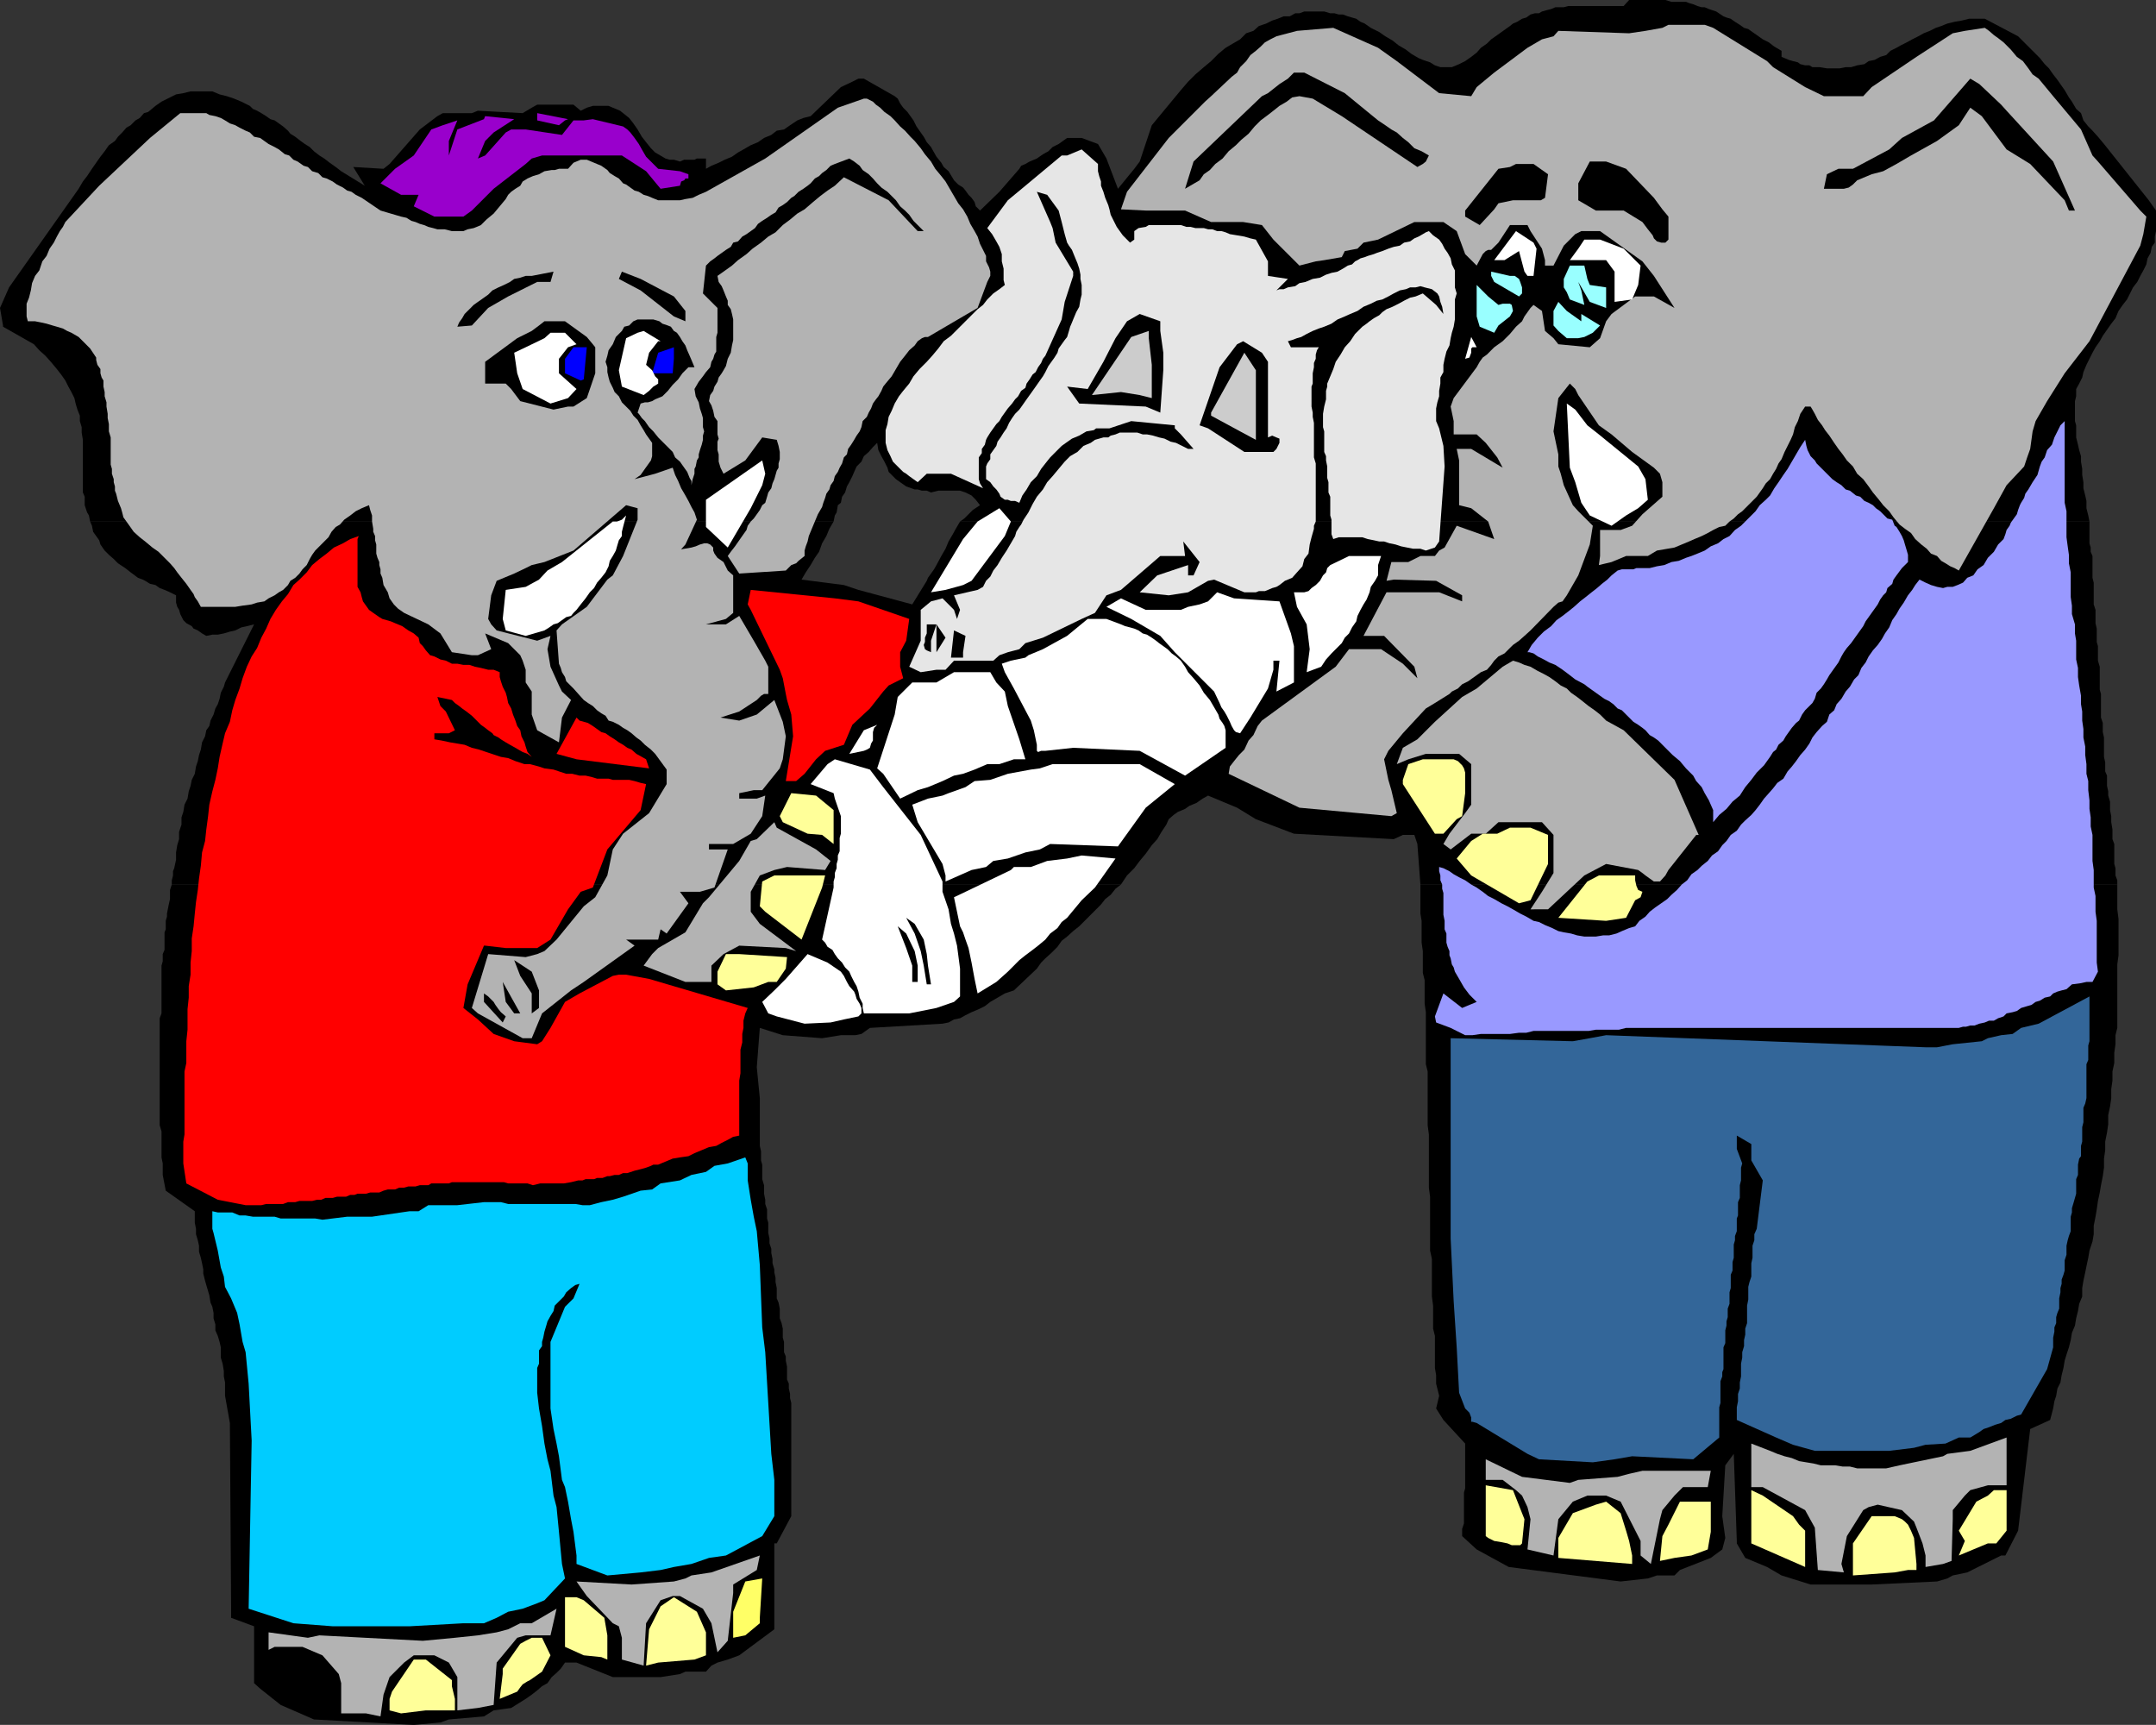
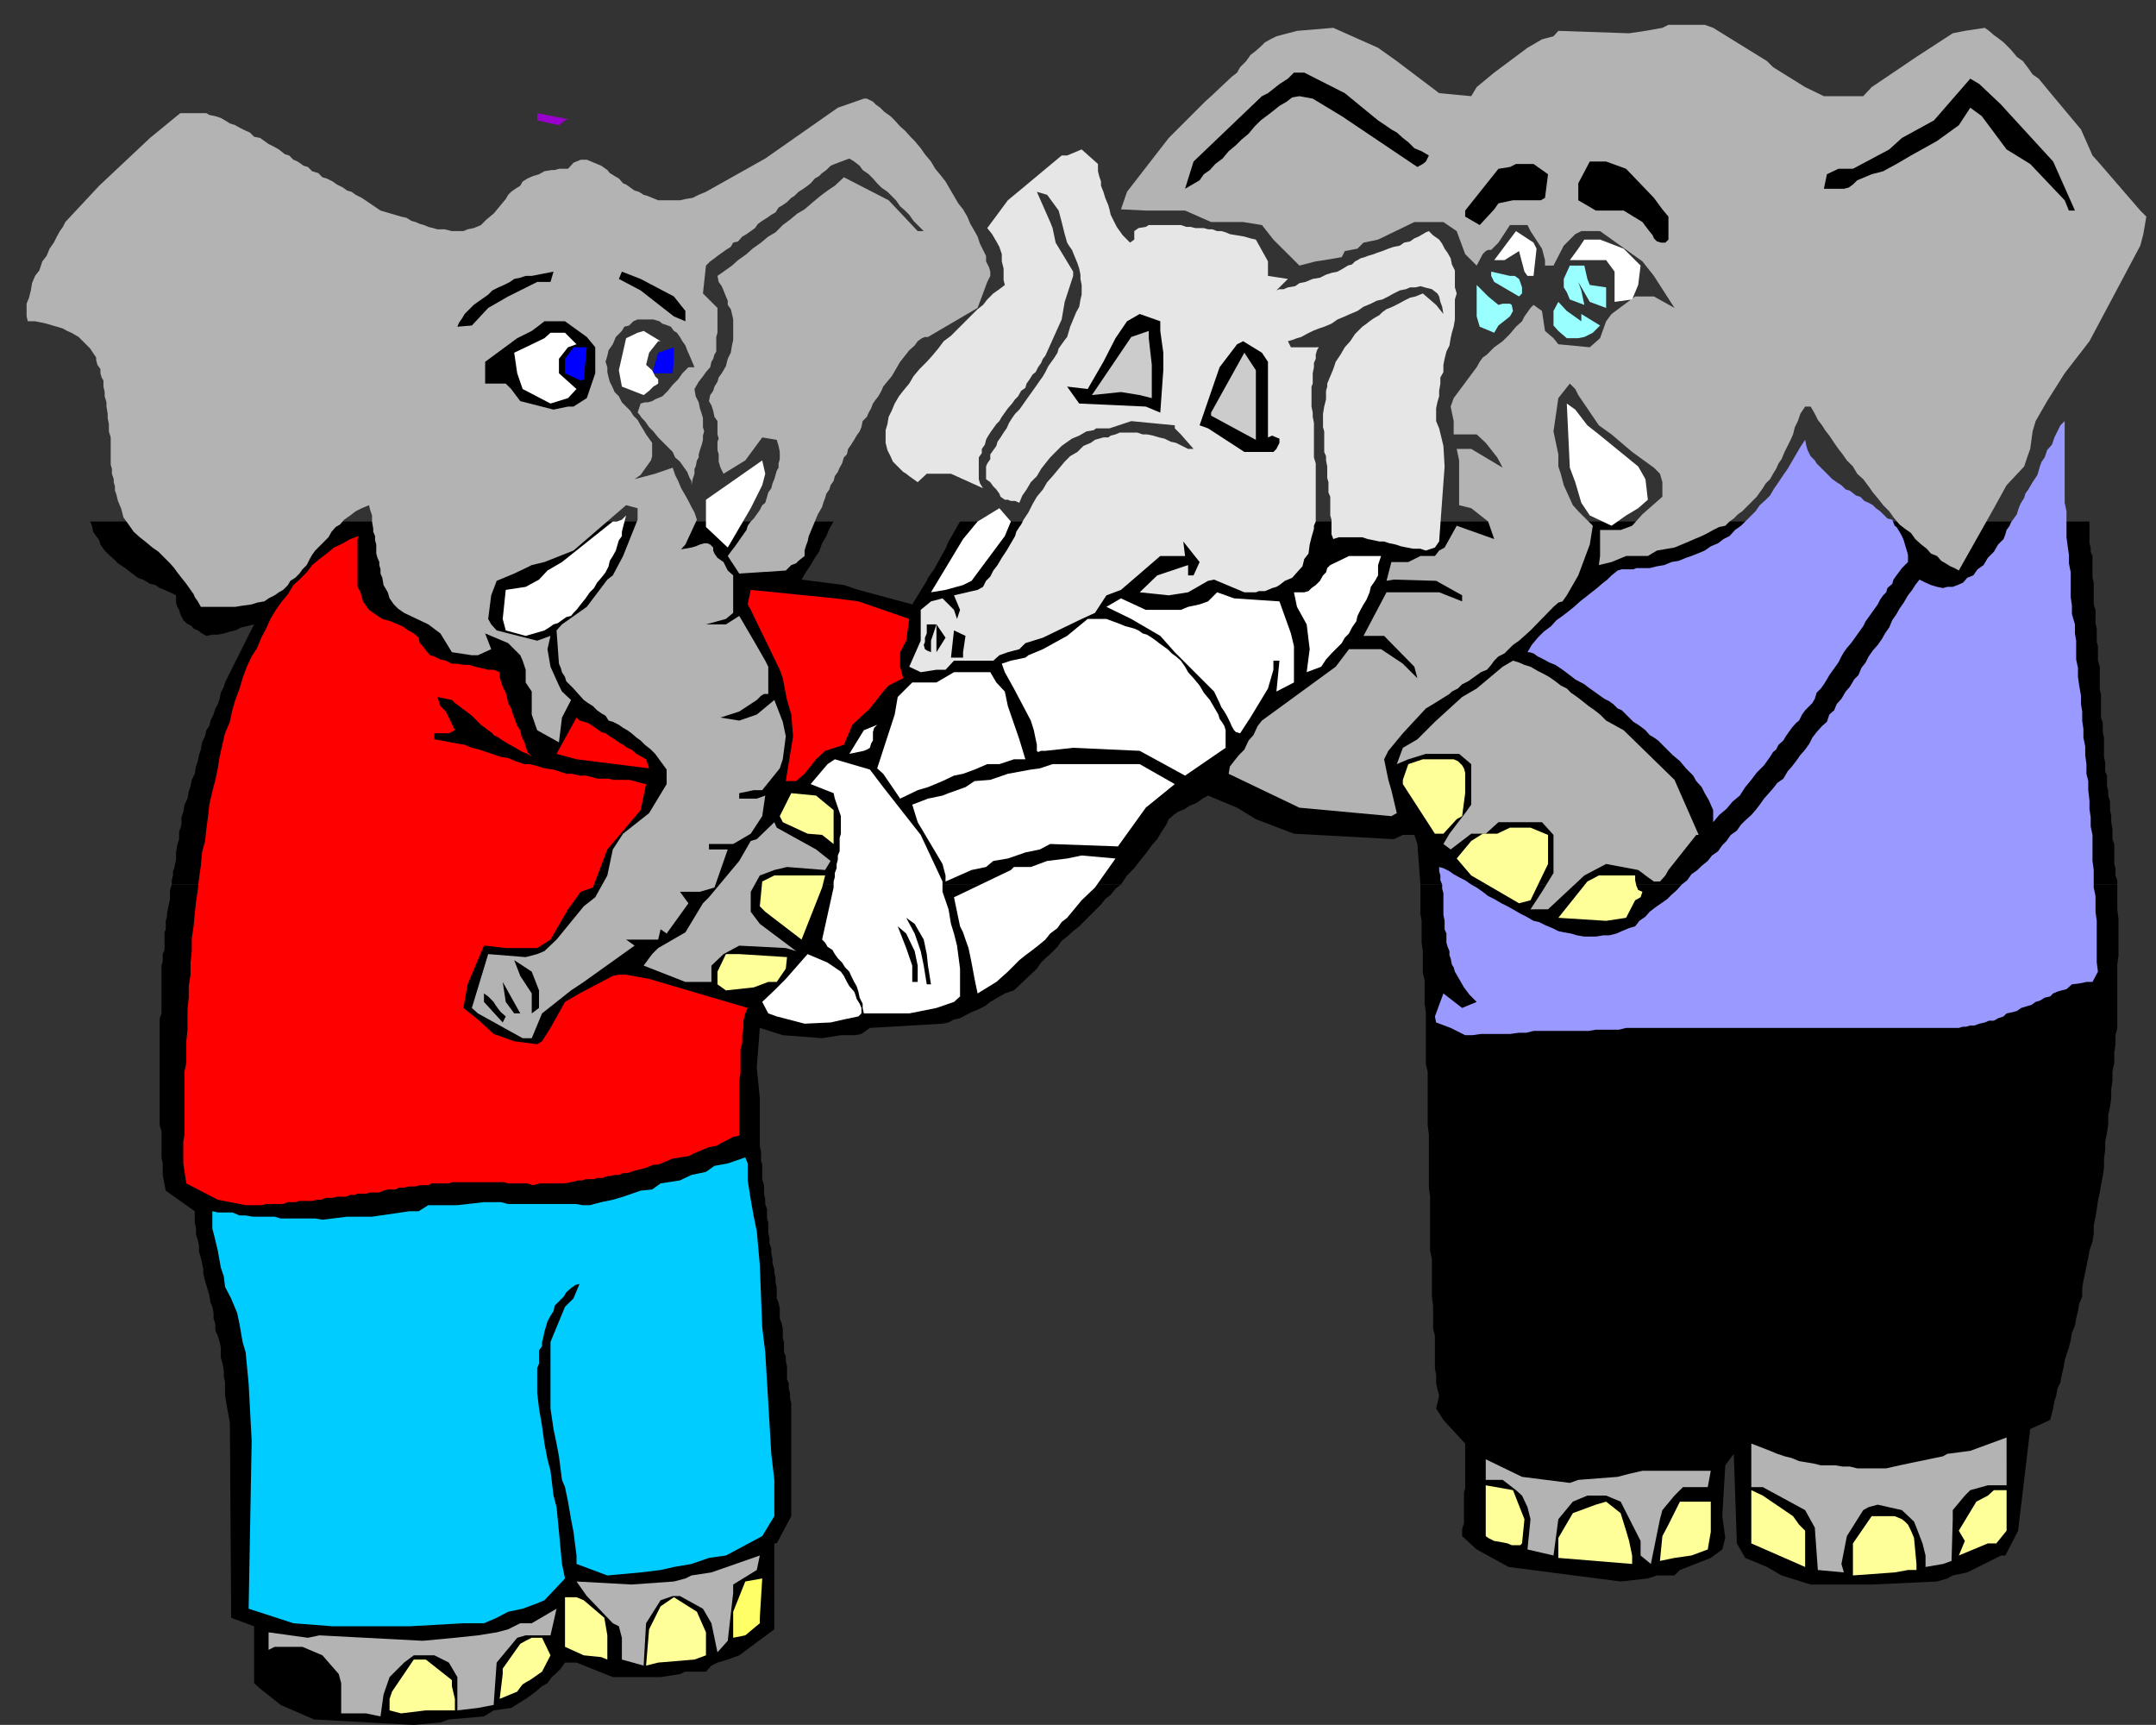
<svg xmlns="http://www.w3.org/2000/svg" width="356.398" height="285.102">
  <rect width="100%" height="100%" fill="#333333" stroke="none" />
-   <path d="m14.898 86.2-.199-1-.3-.5L14 83.5v-1.398l-.3-.704V72.7l-.2-1.199v-.898l-.3-1V68.7l-.4-1-.3-1-.2-.898-.5-1-.5-.903-.5-1-.698-1L9.398 61l-1-1.2-.898-1-1-.902-.898-1L.5 54v-.2L0 50.899 1.5 47.5 13 31.2l.7-1.2.698-.898.801-1.204.7-1 .703-1L17.3 25l.7-1 1-.7.5-.698.7-.704.698-.796.704-.403.796-.8.704-.399.699-.8.699-.2 1.2-1 1-.7 1.402-.698 1-.5 1.199-.204 1.199-.296h3.602l1.199.5 1.199.296 1.2.403 1.198.5 1.403.699.5.5.699.3.7.4.8.5.7.5.698.198.704.5.699.5.8.704.399.5.8.5.9.699.698.5.801.5.7.699.902.7.8.5.899.698 1 .704.898.699 3.903 2.398-1.903-3.097 5 .296 1-.796 5-5.704 2.903-2.199.898-.5H78l1-.398 7.398.398 1.5-.898.903-.5h6l1.199 1 1-.5 1-.301h2.602l.699.3.5.2.699.3.5.4 1 .8.7.898.698 1 .704 1.204.699.898.8 1 .7.7 1.199.698.5.301.7.2h.698l1 .3.704-.3h1.699l.398-.2h1.5v1.7l.903-.5 1.199-.5 1-.5 1.199-.5 1-.7.898-.5 1.204-.699 1.199-.5 1-.7 1.199-.5.898-.698 1.204-.204 1-.699 1.199-.8 1-.399 1.199-.3 5-4.802 1.898-.898 1-.5h.903l5.097 2.898.5.403.403.8.5.7.699.699 1 1.398.5 1 .7 1 .5.704.5.898.698.8.5.9.403.698.8 1 .399.704.8.699.9 1.5.698.699.801.5.403.5.5.7.5.5.5.698.199.704.699.699 3.2-3.102 3.3-3.8.3-.5.7-.297.7-.403 1.198-.5 1-.699.903-.5.699-.7 1-.5 1.398-1h2.403l2.699 1 1.398 2.4 1.903 5 2.699-3.302.898-1.199 2-6 4.801-5.8 1.2-1.399 1.203-1.2L199 11.103l1.2-1 1.198-1.204 1.204-1L205 6.5l1-1 1.2-.398.902-.801 1.199-.403 1-.5.898-.296 1-.403h1l.903-.5h.699l.8-.3h3.297l1 .3h.704l.699.2H222l.8.3.7.2.7.203.698.5.704.296 1 .704L228 5.3l1 .7 1.2.7 1 .8 1.198.7.903.698 1.199.704.7.296 1.198.403.801.5.903.3H240l1.2-.5 1-.5 1-.703.902-.699.699-.8 1-.7.699-.699 1-.7 1.398-1 .704-.5.5-.402.699-.296.8-.5.7-.204.699-.5.7-.199h.698l.5-.3.704-.2.796-.199.704-.3h1.398l.7-.2h9.198l.903-1h6l1 .3h2.398l.5.2.7.2.703.3.699.2h.5l.699.3 1.2.398 1.198.801.5.2.704.203.699.5.8.5.7.5.699.199.7.5 1 .699.698.5 1 .5.903.7 1.199.698v1l.5.204.7.296.698.204.801.199.403.3.796.2h.704l.5.3h1.199l1.199.2h2.102l1-.2H306l1-.3 1.2-.2.698-.5 1-.203.903-.5 1-.296.699-.704 1-.5.7-.398 1-.5.902-.5 1-.5.898-.5 1-.398 1-.5.898-.301 1-.403 1.204-.296 1.199-.204 1.199-.296h2.602l5.5 2.898 2.898 2.898.7.704.8 1 .7.699.698 1 .704.898.699 1 .5.7.699 1.203.5.699.7 1.199.8.7.398 1.198.801 1 .7.704.902 1 1 1.199 7.398 9.3 1.2 1.7v3.398l-.2.903v1l-.5.699-.199 1-.5.898-.2 1-.5 1-.5.903-.5 1-.698.898-1 2-.704.898-.699 1-.5 1.204-.699.898-1.398 2-.5.898-.704 1-.5.903-1 2-.5 1.199-.199.898-.5 1-.5.903V65.5l-.199.8v3.302l.2.699v2l.3 1.199.2.898.3 1v.903l.2 1.199v1l.198 1.2v1l.301 1.198.2.903V84l.3 1.2.2 1h-186.7l.7-.5.703-.7.699-.7 1.199-.8-.7-.898-.698-.704-1-.5-.903-.296h-3.597l-1.204.296-.699-.296h-.8l-.7-.204h-.5l-1.398-.5-1-.699-.7-.5-.5-.5-.703-.699-.199-.7-.5-1-.5-.902-.5-1L145 73.2l-.7.7-.698.8-.801.7-.403.902-.796.8-.403.899-.3.7-.5 1-.399.698-.3 1-.5.704-.2 1-.5.398-.2 1.2-.3.5-.2 1H14.899" />
  <path d="M28.398 146.2v-.7l.204-.8v-.7l.199-.5.3-1.398v-1.204l.2-1.199.3-1V137.5l.399-1.2v-1.198l.3-.903.2-1.199.5-1 .2-1.2.3-.902.2-1 .5-1 .198-1.199.301-.898.2-1 .3-.903.2-1.199.5-1 .203-1 .5-.699.199-.898.5-1 .3-1 .399-.704.3-.898.2-1 .5-1 .2-.7 4.8-9.6-1.2.3-.902.2-1 .5-.898.198-1 .301-1 .2h-.898l-1 .203-.704-.403-.699-.5-.699-.3-.3-.399-.9-.5-.5-.5-.5-1-.198-.7-.301-.5-.2-.698v-1.204l-1-.5-.902-.398-.8-.3-.7-.5-.898-.2L24 96l-.398-.2-.801-.3-1.2-.898-.902-.704-1.199-.796-.7-.704-.8-.699-.7-.699-.698-1-.204-.7-.5-.698-.5-.704-.199-1-.3-.699H137.8l-.7 1.2-.5 1.203-.703 1.199-.5 1.398-.699 1-.699 1.2-.8 1.203-.7 1.199 7 .898 2.398.801 8.903 2.398L153.199 96l.2-.5 1-1.398.402-.704.8-1.5.7-1.199.5-1.199.699-1.2.5-.902.7-1.199h186.698v3.602l.204.699v.7l.296.698V95.5l.204.8v3.598l.296.903V103l.204.898v2.204l.199.699v2.398l.3 1V114l.2.7v3.902l.3.898v1.5l.2.898v3.204L348 126v1.5l.3.7v1.698l.2.903v.699l.3 1v1.398l.2 1v1l.2 1.204v1.597l.3.801v3.3l.2.7v1.2l.3.8v.7H234.8l-.5-6.7-.5-1.5h-1.902l-1.5.7-16.5-.9-6.296-2.402-3.102-1.898-4.8-2-.9.5-1 .7-1.198.5-.704.5-1.199.5-.699.5-.8.698-.4.903-.8 1.199-.7 1.2-.902 1-1 1.402-1 1.199-.898 1.199-1.2 1.2-1 1.5H28.399" />
  <path d="m28.398 146.2-.296.902v1.5l-.204.898-.296 1.5v.5l-.204.7v1.402l-.199.5V157l-.3.7v1.198l-.2.704v7.898l-.3.8V186l.3 1v4.3l.2 1v1.9l.5 2.6 4.8 3.4v1.902l.2 1V204l.3 1 .2.898v1l.3 1 .2.903.203 1v.699l.296 1.2.204.698.296 1 .204.704.199 1.199.3.699.2 1v.898l.3 1v1l.399.903.3 1 .2.898v1.7l.3 1 .2 1.203v.898l.2 1v2.2l.8 4.5.2 30.3v1.898l3.8 1.403v9.398l1 .903 3.398 2.699 5.5 2.398 16.5.903 4.403-.403 1.398-.5 5.801-.5 1.602-1 2.898-.398 2.398-1.5 1-.7.903-.703.8-.699.899-.5.7-1 .8-.699.7-.7.698-1h1.903l6 2.4h7.898l3.2-.5.902-.4h3.398l.903-1 1-.5 1.699-.5 1.898-.698L128 269.3v-14.2h.398l2.403-4.5v-18.703l-.2-.796v-.704l-.203-.898v-.8l-.296-.7v-2.102l-.204-1v-.699l-.296-.699v-1.7l-.204-.698v-1.5l-.199-.903-.3-.8V216.3l-.2-1-.3-.7v-1.703l-.2-1v-.699L128 210.3v-.5l-.3-1v-.7l-.2-1v-.703l-.3-.898v-.8l-.2-.9v-1.698l-.2-.704v-1.5l-.3-.898v-.7l-.2-1v-1.402l-.3-1V192.5l-.2-.7v-1.5l-.198-.902V181.5l-.5-5.102.5-6.5 3.796 1.204 6.5.5 3.102-.5h2.398l1-.204 1.403-1 12-.699 1-.199.898-.5 1-.2.903-.5 1-.5 1.199-.5 1-.5.898-.698 2.403-1.403 1.5-.5 3.796-3.597.704-1 .699-.704 1-.898 1-1 .699-1 .898-.7 1-.902 1-.796L182 149.5l.7-.898.902-.704.796-1 .903-.699H28.398m206.402.001v4.8l.2 1.2v3.6l.2 1.4v3.6l.3 1.2v3.898l.2 1.403v8.597l.3 1.204V186l.2 1.5v8.8l.198 1.5v8.9l.301 1.402v6.199l.2 1.5v3.8l.3 1.2v5.3l.2 1.2v1.398l.5 2-.5 2.102 1.203 1.898 3.597 3.903V246l-.199.7v5.1l-.3.9v1.198l2.402 2.204 5.296 2.898 18.5 2.398 4.5-.5 1.5-.5h2.903l.898-.898 5.102-2 1.898-1.398.5-1.903-.5-3.597.5-8.403 1.403-1.898.5 14.398v.403l1.398 2.398 3.602 1.5 2.398 1.398 4.8 1.5h10.098l10.801-.5 1.7-.5.902-.5 2.398-.5L330 257.5l.8-.398h.7l2.102-4.102 2-16.8 3.296-1.5.5-1.9.204-1.198.296-.903.204-1.199.5-1 .199-1.2.3-1.198.2-1.204.3-1L342 222.7l.3-1.199.2-1.2.5-1.198.2-1.204.3-1.199.2-1.199.5-1.2v-1.402l.198-1.199.301-1.398.2-1 .3-1.403.2-1.199.5-1.5.203-1.199v-1.398l.296-1.5.204-1.204.199-1.398.3-1.398.2-1.204.3-1.5.2-1.398v-1.5l.199-1.398V188.7l.3-1.5.2-1.398v-1.5l.3-1.403.2-1.398V180l.2-1.398v-1.5l.3-1.403V174l.2-1.398v-1.5l.3-1.204v-10.5l.2-1.5v-6l-.2-1.597v-4.102H234.8" />
  <path fill="#b3b3b3" d="m354.3 38.7-.5 1.902-8.402 15.796-4.097 5.301-2.903 4.602-1.898 3.3-.5 1.7-.398 2.898-.5 1.403-.5 1.5-2.903 3.097L329.602 84 323.8 94.3l-.7-.402-.703-.296-.796-.5-.704-.403-.699-.8-1-.399-.699-.8-.898-.7-1-.898-.704-1-1-.704L314 86.7l-1-1.199-.7-1-1-1-.698-.898-1-1.204-.704-1L308 79.2l-1-.898-.7-1.2-1-1-.698-1-.704-.902-.699-1-.8-1.199-.7-.898-.5-.801-.699-.903-.5-1-.398-.699-.301-.5h-.903l-.796 1.2-.403 1.203-.5 1-.3 1.199-.399.898-1 2-.5 1.2-.5.703-.398.898-.5.8-.5.9-.704.698-.5.801-.5.7-.5.703L288 84.5l-.7.5-.698.7-.704.5-.699.698-1 .204-1 .5-.898.5-1 .5-1.2.5-.902.398-2.398 1-2.903.5-1.5.898h-3.597l-2.403 1-2.097.5.199-1.5v-4.296h3.398l1.903-.704L271.5 85l3.3-2.898v-2.403l-.402-1.398-1-1-3.597-2.602-3.403-2.898-2.097-1.5-3.403-5-.5-1-.898-.903-1.898 2.403-.801 5.5.8 3.8v2l.399 1.2.5 1.898L260 83.5l.898 1 2.403 2.398-.5 3.102-1.903 5.102L259 98.398l-.5.704-.2.296-.698.204-.801.699-3.801 3.898-1 .903-.898.796-1 .704-.704.699-.699.699-1 .5-.699.7-.5.698-.7.801-1 .403-.698.5-.704.5-.699.5-1 .5-.699.699-1 .5-.398.398-2.403 1.5-1.5.903-3.8 4.097-2.399 2.903-.7 1.398.7 3.398.5 1.704.898 3.796-.898.5-15.2-1.398-11.698-5.602.199-1.199.699-.898.8-1 .9-.903.698-1.5.801-.898.7-1.5.703-.898 12.199-8.903 2.199-2.898h5.3l3.598 2.398 2.403 2.403-.5-1.903-5-5.097h-3.403l3.801-7.204h8.7l3.8 1.5v-1L237.4 96l-7-.2-1.2.2.801-3.102h2.8l2-1h2.4l.698-.898.903-.5 2-3.602L247 89.102l-1-2.903L243.2 84l-2-.5v-7.398l-.4-1.903h2.4l5.198 3.102-.898-1.7-1.898-2.402-1.5-1.398H240.3v-2.2l-.5-2.402.5-1.398 3.8-5.102.5-.898.5-.7.7-.5.699-.703.5-.5 1.398-1 1.204-1.199 1-1.199 1-.898.398-.801.5-.7.5-.703.5-.5 1.398 1 .5 3.301 1.403 1.2.8 1 5.2.5 1.699-1.5 1-2.797.898-1.204L270.301 49h3.097l3.403 1.898-3.403-5.296-1.898-2.403-7-5h-3.102l-1 .5-1.898 1.903-1.7 3.296h-1.402V43l-.5-1.898L253 38.199l-.5-1h-2.898l-1.903 2.903L246.5 41.3h-.5l-.398.199-.5.5-1 1.898L242.199 42l-1.398-3.8-2.2-1.5h-4.8l-6 2.902-2.403.5-1 1-2.097.398-.5 1-2.903.5-1.398.2-2.7.698-4.3-4.296-1.898-2.403-3.102-.5h-5.3l-4.302-1.898h-6.5l-4.097-.2 1-2.902 6.898-8.898 6-6 1-.903 3.403-3.199.898-.699.5-.898 1-1 .7-1 .902-.704.796-.699.704-.699.898-.5 1-.5 3.398-.898 6-.5 7.403 3.296 3.097 2.204 7 5.296 5.301.5.903-1.5L247 12l5.5-4.102 2.398-1.398 1.903-.5.8-.898 11.7.398L272 5.102l2.8-.5 1-.5h6l1.4.5 8.902 5.5 1 1 5.296 3.296 3.102 1.5h6.5l1.398-1.5 7.403-5 6-3.898 2-.398 3.3-.5.7.5.8.699.7.5.898.699 1.2 1.2 1 1.198 1 .704.902 1.199.699 1 1 .699 2.398 2.898 4.602 5.5 1.898 4.301.903 1 7 8.102 1 1-.5 2.898" />
  <path fill="#99f" d="m346.8 160.602-.902 1.699h-1l-.898.199-1.5.2-.898.8-.801.2-.7.198-.703.301-.5.5-.898.2-.8.5-.7.203-.7.5-.698.199-1 .3-.704.5-.699.2-1 .199-.5.5-.898.3-.7.4h-.8l-.7.3-.902.2-.8.3h-.7l-.699.2h-.5l-.7.198h-55l-1.198.301H263.8l-1.2.2h-9.1l-1.2.3h-1.198l-1.5.2H244.8l-1.403.203H242.2l-2.398-1.204-2.403-.898-.199-1 1.403-3.8 3.097 2.402 2.403-1-1.204-1.204L242 163.2l-.8-1.398-.7-1.2-.2-.703-.3-.5-.2-1-.198-.5v-.699l-.301-.699-.2-.7v-1.5l-.3-.698V152.2l-.2-1v-3.597l-.203-.704v-.699l-.296-.699v-.8l-.204-.7v-.7l.704.2 1 .5.699.5.898.5 1 .5 1 .7.903.5 1 .698.898.704 1 .5 1.2.699 1 .5.902.5 1.199.699 1 .5 1.199.7.898.198 1 .5 1.204.5 1 .5.898.204 1.2.199 1 .3 1.198.2h1.903l1.199-.2h1l1.2-.3.902-.403 1.199-.5 1-.296.699-.903 1-.699.7-.8.902-.7 2-1.398.699-.704.898-.796.801-.903.898-.699.704-1 1-.7.699-.698 1-.801.699-.903 1-.699.7-1 .698-.699.704-1 1-.7.699-1 .699-.698 1-.903.7-.8.698-.899.704-1 .796-.898.704-.801.699-.903 1-.699.699-1.199.7-.8.698-.9.704-1 .796-.902.704-1 .5-1 .699-.898.898-1 .801-.7.398-1.198.801-.704.403-1 .796-.898.704-1.2.699-.8.699-1.2.7-.698.5-1.204.698-.898.5-1 .704-1 .796-.898.704-1 .5-.903.699-1 .5-1.199.699-1 .5-.898.7-1 .698-1.204.704-.898.5-.8.699-.9 1 .5.898.4 1 .3 1 .2.7-.2h.902l.8-.3.899-.4.7-.8 1-.398.698-1 1-.704.704-1.199 1-1 .698-1.2.898-.898.301-.801.2-.7.5-.703.198-.5 1-1.398.204-.7.296-.8.204-.398.5-.801.199-.7.5-.703.7-1.198.8-1.199.4-1.398.3-.801.5-.7.398-1.203.801-.898.403-1.2 1-2 .699-.698v13.5l.3 1.398v4.3l.2 1.5.199 1.4v1.402l.3 1.5V98.7l.2 1.403v1.398l.5 1.7v1.5l.2 1.198V109l.3 1.398v1.5l.2 1.403.3 1.699v1.398l.2 1.204v1.5l.198 1.398v1.398l.301 1.5v1.403l.2 1.5v1.597l.3 1.204v1.5l.2 1.699v1.398l.203 1.403v1.5l.296 1.398v4.3l.204 1.5v2.9l.296 1.402v2.597l.204 1.5v6.903l.199 1.5" />
-   <path fill="#369" d="m345.398 172.102-.199.699v2.398l-.3.7v5.601l-.2.898-.3.704v2.398l-.2.8v2.4l-.199.698v1.704l-.3.398-.2 1v1.7l-.3.698v2.403l-.4 1.398-.3 1v.7l-.2.703v2.398l-.3.8-.2.7-.198.898v1.5l-.301.903V210l-.2.7-.3.8v.7l-.2.698v.704l-.203 1v1.699l-.296.699-.204.7v1l-.296.698v.704l-.204 1v1.597l-1 3.602-4.296 7.5-.704.199-1 .5-.898.2-.7.5-1 .3-1 .398-.902.301-.699.5-1.5.903h-1.898l-2.2 1-3.3.199-1.903.5-4.097.5H300l-3.602-1-2.796-1.2-6.5-2.902v-2.097l.199-1v-1.204l.3-.898v-1l.2-1v-2.102l.199-1v-.898l.3-1v-1l.2-.898v-1l.3-.903v-2.898l.2-1v-2.102l.2-.8.3-.899v-2.2l.2-.902v-2l.3-.898v-1l.398-.898 1-8-1.898-3.301v-2.7l-2.398-1.402v2.2L288 192.3l-.2.699v2.102l-.198.796V198l-.301.7v2.198l-.2.5v2.102l-.3.8v.7l-.2.7v2.198l-.203.704V210l-.296.7v2.198l-.204.704v1.898l-.296.8v1.4l-.204.698v.704l-.199.796V222l-.3.7v3.6l-.2.5v.7l-.3.8v3.598l-.2.704v5l-4.3 3.597-10.098-.5-2.903.5-3.597.5-8.903-.5-1.898-.898-8.398-5.102-.704-.199h-.199v-.7l-.3-.8-.7-.7-1-2.6-.398-7.5-.5-7.598-.5-10.403v-33.097l20.199.5 2.8-.5 2.7-.5 52.8 2h1.9l2.6-.5 4.802-.5 1-.5 2.199-.5 1.898-.204 1.403-1L337 169.2l8.398-4.5v7.403" />
  <path d="M343 34.8h-1l-.7-1.698-5.698-6-3.903-2.403-4.097-5.5-1.903-1.398-1.898 2.898-3.602 2.602-4.3 2.398-2.399 1.403-2.2 1.199-1.902.5-2.398 1-.7.699-.698.5-.801.2H301.5l.5-2.4 1.898-.902h2.403l6-3.199 2.097-1.898 5.301-2.903 6-6.898 1.5.898 3.602 3.403.898 1 7.7 8.398L343 34.801" />
  <path fill="#b3b3b3" d="M331.7 241.2v4.3h-3.098l-2.903.8-.898.9-2 2.402v1.5l-.2 6.898-1.402.5-2.898.5v-1.898l-.5-2-1-2.602-.403-1-2-1.898-4-.903-1.5.403-.898.5-2.7 4.296-.902 4.602.403 1.398-4.301-.398-.5-7-1.602-2.898-7-3.801H289.5v-7.2l3.102 1.2 1.199.5 1.199.398 1.2.301 1.198.5 1.204.2 1.199.198 1.199.301h2.398l1.204.2h1.199l1.199.3h4.8l2.2-.5 2.398-.5 2.403-.5 2.398-.5.7-.398 3.8-.5 6-2.2v3.598" />
  <path fill="#ff9" d="M331.7 251.102V253l-1.7 2.102h-1.398l-2.403 1-2.398 1 1-2.403-1-1.699 2.898-4.8 1.903-1 1-.9h2.097v4.802M316.8 259.5h-1.402l-2.199.398-6.898.5v-5.296l3.097-4.5h3.801l.5.199.7.3.5.399.5.5.5 1 .5 1.2.402 4.3v1" />
  <path fill="#99f" d="m315.398 92.898-1 1-.898 1.204-.5.699-.2.699-.8.7-.2.698-.5.5-.5.704-.402.796-.5.704-1.5 2.097-.398.801-1 1.398-.5.704-.5.699-.7.8-.5.7-.402.699-.5 1-1 1.398-.5.704-.398.699-.5.8-.5.7-.7.699-.3 1-.398.7-.5.5-.704.698-.5.704-.5 1-.5.398-.699.8-1 1.4-.398.698-.801.704-.398.796-.5.403-.5.8-1 1.399-1.204 1.2-.898 1.198-1 1.204-.898 1.398-1.204 1-1 1.2-1.199 1-1 1.198v-2l-.398-.898-.301-.7-.7-1.198-.5-1-.902-1-.5-.903L278.7 127l-1-1.2-1.199-1-1.2-1.198-.698-.704-.5-.5-.704-.5-.699-.398-.699-.8-.5-.4-.7-.5-.8-.5-1.2-1.198-.698-.704-.704-.296-.699-.704-.699-.5-.8-.398-2.098-1.5-.704-.5-.5-.398-1.5-.801-.898-.7-1.2-.902-1.198-.8-1-.399-.903-.5-1-.5-.699-.5-.7-.2h-.3l.7-1.198 1-1.204 1-1 1.198-.898.903-1 1-.7.898-.698 1-.801 1-.903.903-.699 1-.8.898-.7.8-.699.9-.7.698-.698 1-.801.704-.2H270l.5-.203h2.2l1.198-.296 1.204-.204 1.199-.5 1.199-.199 1.2-.5.902-.3 1-.399 1.199-.5 1-.7 1.199-.5.898-.698 1-.5.903-1 1-.704 2.398-2.398.7-1 1-.898.703-.704.699-1.199.699-1 .8-1.199.7-1 1.398-2.398.704-1.204.796-1.199.204 1 .199.7.5 1 .699.703.3.5 2.598 2.597.704.5.796.5.704.7.699.203 1 .796.699.204.7.699.698.3.704.399.5.5.699.5L312 85.7l.8.198.4 1 .3.204.5.796.398.704.301.699.2.699.3 1 .2.7v1.198" />
  <path fill="#ff9" d="m298.398 259-8.898-3.898V246.3l1.898.898 5 3.403 1 1.398 1 1v6M282.8 253.2l-.5 2.902-2.698 1-2.801.398-2.403.5.403-4.102 1-1.898 1.898-3.8h5.102v5" />
  <path fill="#b3b3b3" d="M282.3 245.8h-4.1l-1.4 1.4-2 2.402-.402 1.5-1.5 7.398-1.699-1.398v-2.403l-3.3-6.5-2.399-1h-3.102l-2.398 1-2.398 2.903-.801 6-4.301-1 .5-5-.5-2-.898-1.903-1-.898-2.204-1.7h-2.796V241.2l6 2.903 7.898 1 1.398-.5 6.5-.5 1.903-.5 2.199-.5h11.3l-.5 2.699M280.8 138h-.402l-4.597 5.8-.5.9-.903 1h-1l-1.398-1-.5-.4-.7-.5-5.3-1-3.602 1.9-6 5.6H253l1.898-2.902 1.903-3.097V138l-1.903-2.102H247.7l-2.097 1.903H243.2l-3.398 2.597-1.2-.898 1-1.7 2.598-3.402 1-1.398v-6.7l-2-1.698h-5.5l-2.898.898-1.903.8 1-2.698 2.403-1.403 2.898-2.898 4.5-4.102 2.403-1.398 4.296-3.602 1.704-1 1 .301.898.398 1 .301 1.2.7 1 .5.902.5 1 .703.898.699 1 .5.7.699 1 .7.902.698 1 .801 1 .7.898.703 1 1 2.898 1.597 8.403 8.2 4 9.101" />
  <path d="m275.8 39.602-.5.5h-.698l-.704-.204-.5-.5-.199-.5-.8-1-.899-1.199-3.102-1.898h-4.597l-2.903-1.7v-2.8l1.903-3.602h2.699l3.3 1.2 4.598 4.8 1.403 1.903 1 1.199v3.8" />
  <path fill="#fff" d="M272.398 82.602 270.801 84l-2 1.2-2.403 1.698-3.597-1.699-1.403-2.097-1-3.403-.898-2.398-.5-10.602 1.398 1 2 2.602 1.903 1.5 6.5 5.3L272 79.2l.398 3.403" />
  <path fill="#ff9" d="m271.2 148.3-.9.5-1.5 2.9-3.3.5-7.898-.5 4.796-6 1.903-1h6v.8l.199.898.3.704.7.296-.3.903" />
  <path fill="#fff" d="m270.8 47.102-1 2.398-2.902.398v-5L265.5 43h-6l1.398-1.898 1-1.5h2.602l3.898 1.5 2.801 2.796-.398 3.204" />
  <path fill="#ff9" d="m269.8 258.5-12.198-1v-3.3l2.398-4.098 3.8-1.403 1.7-.5 2.398 1.903.903 2.898.5 1.7.5 2.402v1.398" />
  <path fill="#9ff" d="m265.5 50.898-2.7-1-1.902-3.296.5 1.398.5 2.398-2.398-.898-.5-1.2-.5-.8v-1.398l1-2.204h2.398l.5 2.204.403 1 2.699.398v3.398m-1 2.902-1.2 1.2-1.402.7-1 .198H259l-1.398-1.199-.801-.898v-2.403l.8-1.5 1.399 1.5 2.398 1.704v-1.204l3.102 1.903" />
  <path fill="#ff9" d="m255.898 142.8-2.898 6-1.898.5-7.903-4.6-2.398-2.802 2.398-2.898 1.903-1.2h2.398l2.102-1H253l2.898 1.2v4.8" />
  <path d="m255.398 32.7-.699.402h-4.597l-2.403.5-.699 1-2.398 2.597-2.403-1.398v-1l5.5-6.903 1.903-.296 1-.5h2.898l2.398 1.699-.5 3.898" />
  <path fill="#fff" d="M253.5 45.602h-1l-.5-.704-.898-3.398-2.403 1.5H247l3.602-4.8 2.898 1.902.5 1-.5 4.5" />
  <path fill="#ff9" d="m251.602 255.102-.301.296h-1.403l-.699-.296-1-.204L247 254.7l-1-.5-.398-.3v-8.4l4.5.8 1.5 3.802.398 1-.398 4" />
  <path fill="#9ff" d="m251.602 48.5-.5.5L247 46.602l-.5-1v-.704l3.102.704h.796l.704.5.199.5.3.898v1m-1.999 3.8-1.903 1.5L247 55l-2.398-1-.5-1.7v-5.198L246 49l1.7 1.398.698-.199h1.204l.296.2.204 1-.5.902" />
-   <path fill="#fff" d="M244.102 57.398h-.704l-.199.204v.699l-.3.8-.7.2 1-3.602.903 1.7" />
  <path fill="#ff9" d="M242.2 129.602v1.5l-.5 3.796-.9.5-2.198 2.403h-1.403l-5.3-8.2v-.703l.902-2.597 2.398-.801h5.102l.699.3.7.7.3.5.2.7v1.902" />
  <path fill="#e6e6e6" d="m237.398 69.602.5 1.199.704 2.898.199 3.403-.903 12.398-.699 1-1.5.5-.898-.3h-1.2l-2-.4-.902-.3-1-.2-.898-.3H228l-.898-.2-1-.198-.903-.301h-3.898l-.903.3-.296-.8v-2.403l-.204-.699v-3.097l-.296-.704V79.7l-.204-.699v-1.898l-.199-1v-.704l-.3-.699v-3.398l-.2-.7v-2.203l.2-1.199.3-1.199v-1.398l.2-.704v-.5l1-2.398.402-1.2.8-1.198.7-1.204.898-1L224 55.2l1.2-1.2.698-.5.5-.398.704-.5.898-.5.5-.5.7-.5 1-.403 1-.5.902-.5 1-.5L234 49l1.2-.5 2.198 1.898 1.204 1.5-.204-1.199-.296-.8-.204-.899-.296-.5-.903-.7-1.199-.3-.7-.2-.8.2h-.898l-.704.3-1 .2-1 .5-.898.5-1 .5-.898.2-1 .5-1.204.5-1 .698-1.199.5-.898.403-1.2.5-1 .699-1.203.5-.898.3-1 .4-1 .5-.898.5-.704.198-.796.301-.704.2.5 1H218l-.3.5-.2.703v.699l-.3.699v.7l-.2 1v1.698l-.2.5V67.2l.2 1v.7l.2 1v5.703l.3 1V86.2l-.3.7v.5l-.2.703-.2.699-.3 1.199-.2 1.5-.698.898-.301 1.204-.903 1-.796.898-1.204.5-.898.7-.5.3-.7.2-.698.3-.5.2h-1l-.5.198h-1.903l-5-2.097-1 .199-3.3 1.898-3.2.5-4.8-.5 2.902-2.796 2.398-.801 2.7-.903v1.704h.902l1-2.204-1.903-2.398-.796-1 .296 2.398h-4.097l-6.5 5.602-2.403.898-1.898 2.903-2.2 1-6.402 3.097-2.898.903-1 1-1.898.5-1.403.5-1 .898h-6.5l-1.398 1.5h-1.5l-2.602.403-1.898-.903 1.898-4.3v-5.1l1.7-1.403 1.902-.5 1.898 1.903.5 1.5.5-1.5-1-2.403 3.903-.898.898-.5.5-1 .7-.7.5-1 .698-.902.704-1.199.796-1.199.704-1.2.699-1.198.199-.704.5-.796.3-.403.4-.8.8-1.2.7-1.398.698-1.2 1-1.203.704-1.199.898-1 2-2.398.898-.903 1.204-.699 1-1 1.199-.5.699-.5 1.398-.398h.801l.403-.301.796-.2.704-.3H188l.898.3h.704l1 .2 1 .3.898.2 1 .5.898.2 2 1h.903l-2.102-2.4-1-1v-.5L187 69.603l-3.602 1.199H181.2l-.398.3-1.2.2-1.203.699-1.199.5-1 .7-.699.5-1 1-.898.902-.801 1-.7.898-.703 1.2-1 1-.699 1.198-.699 1-.5 1.204-.7-.301h-.698l-.5-.2h-.5l-.704-.5-.199-.5-.5-.703-.5-.5-.5-.699-.699-.5v-2.097l.2-.5.5-.704v-.796l.5-.704.5-.699.198-.699.5-.7.5-.8.5-.7.403-.902.5-.796.5-.704.699-.699.5-.699.7-1 1-1.398.5-.704.698-1 .5-.699.403-.699.5-1 1-1.398.5-.801.199-.7.5-.703.5-.699.398-.5.301-1 .2-.699.3-.7.2-.5.5-1.198.5-.903.203-1.199.199-.8v-1.598l-.2-1v-.704l-.203-1-.296-.898-.5-1.2-.403-1-.5-.698-.3-.5-.2-.704-.2-.699-.5-2-.5-1.898-1.898-2.602-1.704-.5 2.204 5 .398 1 .5 2.403 2.898 4.796v.704L176 49.898l-.5 2.903-2.7 6-.402.5-.296.699-.5.7-.403.8-.5.398-.5.801-.5.7-.199.703-.7.5-.5.898-.5.5-.5.7-.698.8-1 1.398-.403.704-.5.5-1 1.398-.5.8-.199.4-.2.8-.5.7v.698l-.5.704v3.597l.2.7.5.8-5.3-2.398h-4l-1.5 1.398-1.4-1-.5-.398-.5-.301-.902-.898-.796-.801-.403-.903-.5-1-.3-1.199v-2.097l.3-1 .2-1.204.5-1 .5-1.199.703-1.199.699-.898 1-1.204L151 62.2l1-1.2 1.2-1.2.902-1 1-1.198.898-1.204 1.2-.898 3.198-3.2 1.204-1.198.898-.704.7-.898 1-1 1-.7.902-.698-.204-.801v-1.903l-.296-1.199V42l-.403-1.2-.5-.902L164 38.7l-.8-1 3.402-4.597L169.5 30.7l6-5h.898l2.403-1 2.699 2.403V28.3l.2.8.3.899v.7l.398 1 .301 1 .5 1.198.2.704.203.898 1 2 1 1.398.699.704.5.5.699-.5v-1.403l.7-.5 1.198-.199.5-.3h5.301l.903.3h.699l.8.2H199l.7.198h.698l.801.301h.7l.703.2.699.3 1.199.2 1.2.203 1 .296.902.204 2 3.597v2.403l3.296.5L211 48l.5-.2h.7l.698-.3 1.204-.2.699-.5 1-.198 1.199-.5 1.2-.204 1-.5.902-.296 1-.204.898-.5.8-.5.7-.199.5-.5.398-.199.5-.3.704-.2.5-.2 1-.3.5-.2.898-.3 1-.398.898-.301 1-.2.704-.5 1-.203.699-.5.699-.296.7-.403.5-.3.5-.2.698.7 1 .703.5.699.403.8.5.7.5.898.199 1 .5 1V47.5l.3 1-.3 1v3.3l-.2 1.2-.3 1-.2.898-.198 1.204-.5 1-.301 1.199-.2 1V61.5l-.5.898v1l-.203 1.204v.898l-.296 1-.204 1v2.102" />
  <path d="m235.7 26.7-.5.402-.9.5-12.5-8.403-4.8-2.898-2.2-.403-1.198.204-.903.699-1.199.699-1 .8-.898.7-1.204.898-1 1-1 1.204-1.199 1-.898.898-1.2 1-1 1.2-1.203.902-.898 1-1 .699-.7 1-2.402 1.398 1.403-4.5 11.3-10.8 1-.5 1.899-1.5 1.398-.899 1-1h1.704l6.699 3.398 5.5 4.5L229 20.7l1 .7.898.5 1 .902.903.699 1 1L235 25l1.2.7-.5 1" />
  <path fill="#fff" d="M227.8 93.398v1.704l-.5.898-.698 1-.204.898-.5 1.204-.5.796-.5.903-.5 1-.199.898-.699 1-.5 1-.7.7-.5.902-1.698 1.699-.903 1-.8 1.2-2.399.902.5-3.801-.5-4.102-1.602-2.898-.5-2.403h1.704l.699-.199.5-.5.699-.5.7-.699.5-.898.5-.5.198-.704.5-.5 3.102-1.5h5.3l-.5 1.5M213.898 112.8 211 114.3l.5-5.1h-1v1.5l-.898 3.1-2.903 4.802-1.699 2.597-.7-.199-.3-.3-.398-.7-.301-.7-.5-1-.403-.698-.5-.704-.296-.699-.903-1.898-6.5-6.5-2.398-2.7-4.801-2.8-4.102-2 2.403-1.403 4.097 1.903h5.801l1.2-.5 1.902-.403 1.398-.5 1.5-1.5 2.801 1 7.5.5 1.898 5.301.5 2.102v6" />
  <path d="m211 74.2-.5.5h-4.8l-6-3.9-1.4-.5 3.302-9.6 2.898-3.802 1-.5 3.102 1.903 1 1.5v12.5L210.3 72l.699.3.5.2v.7l-.5 1" />
  <path fill="#ccc" d="M207.602 72.7 205 71.3l-4.8-2.6v-.5l5.5-9.9 1.902 2.9v11.5" />
  <path fill="#fff" d="m202.602 123.602-6.704 4.597-7.5-4.097-11-.5-4.597.5h-.7l-.5.199-.203-.2v-1l-.5-2.402-.5-1.597-2.796-5.301-1.5-2.7-.5-1.402 1.5-.5 2.398-.5.5-.398 2.398-1 4-2.2 3.403-2.8h3.097l2.403.898.699.301.8.2.7.198.7.301.698.5.704.2.796.5.704.5.5.402 1.398 1 .7.699.698.5.801.7.7 1 .5.902.902 1 1 1.199.699 1.199 1 1.2.7 1.198.698 1.204.204.699.5.699.296.5.204.7v2.902" />
  <path fill="#fff" d="m194.2 129.602-4.802 3.898-1 1.398-3.597 5-11.2-.398-1.703.898-2.398.5-2.898 1-2.403.403-1.199 1-2.398.5-4.301 1.898v-1l-.5-1.898-4.102-6.903-.898-2.898 2.597-1 2.403-.5 1-.398 2.8-1 1.5-1 2.598-.204 2.903-1 3.796-.699 1.5-.199 2.102-.7h14.398l5.801 3.302" />
  <path d="m192.3 61.2-.5 7-2.402-1-11-.5-2-2.802 3.403.403 2.597-4.5 2-3.903 1.903-2.796 2.097-1.204 3.403 1.204v1.597l.5 3.602v2.898" />
  <path fill="#ccc" d="M190.398 61.7v4.1l-2-.5-3.097-.5-4.801.5 6.5-9.6 2.898-1v1.198l.5 4.403v1.398" />
  <path fill="#fff" d="M184.398 141.898 181 146.7l-2.2 2.102-2.402 2.898-.898.7-.7 1-1.198.902-.801 1-1.2 1-.902.699-1.199.898-1 .801-1.898 1.903-1.903 1.699-3.097 1.898-.5-2.398-.5-2.7-.5-2.402-.5-1.398-.403-1.2-.5-1-.5-2.402-.5-2.398 1.903-.903 7.5-3.597.5-.5h2.796l2.704-1 3.296-.403 2.403-.5 5.597.5M169.5 125.5h-1.898l-2.403.8h-2l-2.097.9-1.903.698-1.5.301-1.898.903-2.403 1-1.699.5-2.898 1.398-2.801-4.102-1-.898 2.898-8.898.5-2.903 2.403-2.398h4l2.898-1.7h6l1 1.7 1.403 1.5.5 2.398 1.898 5.5 1 3.301m-2.398-39.3-1 2.402-5.5 7.398-1.403.7-2.898.8-2.403.398 5.301-8.796 2.403-2.903L165.199 84l1.903 2.2" />
  <path fill="#b3b3b3" d="m163.2 46.602-1.598 4.296-2.403 1.403-5.8 3.398h-.5l-.5.2-.7.5-.5.703-.898.796-.7.903-.8 1-.7 1.199-.703 1.2-1 1.198-.398.5-.3.704-.5.898-.4.5-.5.7-.3.8-.398.7-.301.698-.7.704-.203 1-.296.699-.5.699-.403.7-.5.8-.5.7-.199.902-.5.5-.3 1-.4.699-.3.699-.5.7-.2.8-.5.7-.198.698-.5.704-.204.699-.296.8-.204.7L135.2 85l-1 2.398-.5 1.204-.199.898-.3.8-.2.7v.898l-1 .801-.398.403-.801.296-.903.903-7.699.5-1.898-2.903.5-.699.699-.898 1.398-2 .5-.7.204-.703.5-.699.5-.5 1-1.398.398-.801.5-.398.3-1 .2-.704.5-.699.2-.8.3-.7.398-1.398.301-.5v-.7l.2-.703V74.7l-.2-1-.3-1-2.399-.398-2.8 3.8-3.598 2.2-.5-1-.301-1v-1.2l-.2-.703V73l.2-.5-.2-.7v-2.198l-.5-.704-.203-1-.296-.898-.403-.7.2-1 .5-.698.203-.704.5-.796.199-.704.5-.699.3-.5.399-.699.3-1.2.5-1 .2-1.198.2-.903v-3.398l-.2-.903-.2-.796-.5-.704V49.7L120 49l-.398-1-.301-.7-.5-.698-.2-1 1-.704 1.399-1 1-.898 1.398-1 1-.898 1.403-1 1.199-1 1.2-.704 1.198-1.199 1.204-.898 1.199-1 1.199-.7 1.398-1.203 1.204-1 1.199-.898 1.199-.8 1.5-1.4 7.398 3.802 4.801 5.097h1L151 36.5l-.7-1-.698-.7-.801-.698-.7-1-1.402-1.403-1-.699-.699-.7-.7-.8-.698-.7-1-.698-.5-.704-.903-.699-.8-.5-2.399.903-.7.296-.698.704-.704.5-.5.5-.699.398-.699.8-.5.4-.7.5-.8.5-.7.698-.5.301-.698.7-.704.5-.699.402-.5.8-.699.399-.7.5-.8.5-.7.5-.5.7-.698.5-.704.5-.699.402-.699.796-.8.204-.4.699-.8.5-1.398 1-.5.398-.704.5-.699.7-.5 4.601 2.403 2.398V55l-.204.7v2.402l-.296.5-.204.699-.296.5-.204.898-.699.801-.5.7-.699.902-.7 1.199.2 1.199.5 1 .2 1 .3.898.2.704v1.5l.198.699-.199.699v.7l-.199.8-.3.898-.2.704v.5l-.3.5-.2 1-.2.398v.8l-.3.9-.2 1v-.7l-.3-.5-.398-1-.5-.7-.704-1-.796-.698-.403-.903-2.398-2.398-.801-1-.7-.7-.698-1-.5-.5-.5-.703-.204-.199.5-1.5.704-.199h.5l.699-.2.5-.3 1.199-.5.898-.898.801-1 .903-.903.699-1 1-1h1l-.5-1.199-.301-.7-.398-.902-.301-.796-.5-.704-.403-.699-.5-.699-.5-.3-.5-.7-.5-.2-.898-.3-.5-.398-1-.301h-2.602l-.699.3-.699.7-.8.199-.4.7-1 1-.5 1.198-.698 1-.204.903-.296 1 .296.898v.801l.204.898.199.704.5 1 .3.699.7.699.5 1 1.398 1.398.5.801.7.7.5.902.5.8.402.7 1 1.398v2.2l-.2.703-1 1.398-.703 1-1 .7 3.403-.9 2.898-1 .403 1.2.5 1 .5 1.2.699 1.198.5.903.5 1 .5.898.398 1.2L113.301 90l-.903 1h-1l2.903-.5.699-.2.7-.3.698-.2h.5l.5.2.5.5v.5l.204.5.5.7 1 .698.699 1.403.898.8v6.2l-1.199 1-3.3.898h3.3l2.2-1.398 2.402 4.097 1.898 3.301.5 1v4.5h-.7l-.5.301-.698.7-2.903 1.902-3.097 1 3.097.5 2.903-1 2.898-2.403 1.398 3.602.5 2.398-.5 3.801-.5 1.5-2.898 3.602h-1.398l-2.403.5V132h2.903l1.398-.5-.5 3.398-1.898 2.903-2.903 1.699h-4v.898h3.102l-2.2 6.301-2.402.7h-3.3l1.402 1.902-3.602 5-1-.7-.398 1.7H103.5l1.398 1-8.398 6-2.102 1.398L92 165.602l-2.398 1.898-1.704 4.102h-1.5L79 167.5l-1-.898 2.7-8.903 6.198.5 1.903-.5 1.199-.5 2-1.898 4.5-5.5 1.898-1.5 2-3.602.903-4.3L103 137.8l4.3-3.403 2.9-4.796v-2.403l-1.9-2.597-.698-.704-1-.796-.704-.704-.699-.5-.8-.699-.7-.5-.699-.398-.7-.5-1-.5-.698-.2-.5-.8-.704-.403-.699-.5L98 116.7l-.8-.5-.7-.5-.898-1-.801-.898-1.2-1.2-.203-.703-.5-.796-.199-.704-.3-.699-.399-5.5.898-1L97 100.301l3.398-4.5.903-.7L103 91.899l2.398-6V84l-1.898-.5-8.7 7.5-4.8 1.898-2.102.5-1 .5-1.898.903L82.102 96l-.903 2.398-.5 3.903.5.898.903 1 6.699 1.7 2.199-.797-.5 2.199.5 2.898 1.398 3.102.5 1 1.5 1.398-1.5 2.903-.5 4.097-3.597-2-.903-2.597V114.3l-1-1.5v-2.102l-.5-1.5L86 108.3l-2-2-3.8-1.602 1 2.602-2.2 1h-1l-3.3-.5-1.9-3.102-2-1.5-4-1.898-1-.7-.698-.703-.704-1-.296-1-.704-1.199L63.2 95.5l-.3-.7v-.698l-.2-.704v-.5l-.3-.699-.2-.699V90l-.2-.7v-.698l-.3-.704v-.5l-.2-1.199v-1l-.3-.898-.2-.801-1.2.5-1 .5-.902.7-1 .698-.699.801-.699.403-.7.796-.5.903L52.103 91l-.5.7-.403.698-.5 1-.699.704-.5.699-.7.699-.8.5-.398.7-.801.8-.7.398-.703.5-1 .5-.699.5-1.199.204-.898.296-1.5.204-1.204.199H33.2l-.5-.903-.5-.699-.199-.5-.5-.699-.7-1-.8-1-.7-.898-.5-.704-.698-.796-1.903-1.903-1-.699-1.199-1-.898-.7-1-.902-.704-1-1-1.398-.199-.8-.2-.7-.5-1.2-.3-1.198-.2-.5v-.704l-.2-.699v-.5l-.3-.898V77.5l-.2-.7v-4.5l-.3-1v-1.198l-.2-1v-.704l-.198-1.199V66.5l-.301-1v-.7l-.2-.902v-1l-.3-.5-.2-.699V61l-.5-.7-.203-.8v-.398l-1-1.5-.898-.903-1-1L11.8 55l-.698-.3-.704-.4-1-.3-.699-.2-1-.3-.898-.2-1-.198H4.6l-.203-.801v-2.102l.403-1L5.1 48l.2-1.2.5-1.198.699-.903.5-1.5.7-.898.5-1.2.698-1 .5-1 .5-.902.5-.699.403-.8 5.597-6 8.403-7.9 5-4.1h4.3l.5.3 1 .2.899.3.7.398.8.5.898.301.704.403 1 .5.699.296.699.704 1 .199 1.398 1 1 .5.704.398 1 .801.699.2.699.698.7.301 1 .7.698.203.704.699 1 .3.699.7.699.199 1 .5.7.5 1 .5.698.5.704.2.699.5 1 .5 3.097 2.1 3.403 1 .898.2.801.5.7.2.698.3.704.2.699.3.8.2.7.198h1.2l1.2.301h1.902l.699-.3 1-.2.5-.199.699-.3.898-.9 1.204-1 1-1.198 1-1.204L84 32.2l.5-.5.7-.5.8-.5.398-.699.801-.5.903-.398 1-.301.898-.5 1.2-.2h.5l.698-.203h1.5l.903-1 1.199-.5h1l2.398 1 1 .704.403.5.8.5.7.398.699.8.5.2 1.398 1 .704.2.796.5.704.198.699.301 1 .403h3.597l.903-.204 1.199-.199 1-.5 1.2-.5 9.8-5.5 12-8.398 4.3-1.5h.5l1 .5.5.5.7.5.7.699 1 .7.698.698.903 1 .8.704.899 1 .7.699 1 1.199.698 1 1 1.2.704 1.198 1 1.204.699.898 1.398 2.398.7 1.204.8 1 .7 1.199.5 1.199.703 1.2.5.902L162 40.3l1 2v.898l.5 1 .2.7v.703l-.5 1" />
  <path d="M159.2 107.8v.9h-2l.5-4.5 1.902.902-.403 2.699" />
  <path fill="#fff" d="m158.7 164.7-1 .902-2.9 1-4.5.898h-7.5l-.198-.898v-.704l-.5-1-.204-1-.296-.898-.403-.7-.5-1-.3-.698-.7-.704-.5-.796-.699-.704-.5-.699-.398-.699-.801-.5-.403-.7-.5-.5 1.903-8.6v-1l.199-.7v-.7l.3-.8v-.7l.2-.698v-.704l.3-.699V138.5l.2-.7v-2.902L138 132l-.2-.898-3.8-1.5 2.8-3.301 1.2-.801 5.8 1.7 2.2 2.902 6.2 7.898 3.6 7.7v1.698l1 2.903.4 2.398.5 1.602.5 2 .5 3.8v4.598" />
  <path d="m156.3 105.398-1.5 2.403v-4.602zm0 0" />
  <path d="M153.898 105.898v1.903l-.699-.301-.3-.2-.2-.698.2-.5v-.704l.3-.699v-1.5h1.602l-.903 2.7m0 56.801h-.699l-.5-3.098-.5-2.403-1-2.898-1.398-2.602 1.398 1 1.5 2.602.5 2.398.2 1.903.5 3.097m-2.199-.399h-.9v-2.698l-1-2.903-1.402-3.597 1.403 1.199 1.398 2.898.5 2.403v2.699" />
  <path fill="red" d="m149.8 105.898-1 1.903v2.398l.5 1.903-2.402 1.199-.898 1-2.2 2.8-2.902 2.7-1.398 3.3-3.102 1-1.5 1.399-1.898 2.398-1.398 1.204h-1.704l1.204-7.403-.301-3.597-.7-2.403-.203-1-.5-2.597-.5-1.403-4.796-9.898-.5-.903.5-2.398L138 98.898l3.898.5 8.403 2.903-.5 3.597" />
  <path fill="#fff" d="m145 119.8-.5.5-.2.7v1.398l-.3.5-.2.704-.5.296-.5.204-2.402.5 2.403-3.903 2.199-.898m-2.602 47.699-.5.5-2.398.5-2.2.5-4.3.2-4.602-1.2-1.398-.5-1-1.898 2-1.903 1.898-1.898 3.602-4.102 3.3 1.403 2.2 1.5.5.699.5 1 .398.699.801.898.2.5.203.704.5.796.296.704v.898" />
  <path fill="#ff9" d="m137.8 139.5-1.902-1.5-2.398-.2-4.102-1.902-.5-1 1.903-3.796 4.097.398 2.903 2.398v5.602" />
  <path fill="#b3b3b3" d="m137.3 142.3-.902 1.5-6.296-.5-2.102.5-2.398.9-1.5 2.698v3.301l1.5 2 6 4.5-1.704-.5-7.699-.398-2.597 1.398-2 1.903v2.699H113.3l-6.903-2.7 1.403-1.902 1-1 4.5-2.597 2.898-4.801 1-1 5-6 1.903-3.301 1-.3 2.898-2.802.398.903 6.5 3.597 2.403 1.903" />
  <path fill="#ff9" d="m135.898 146.7-3.398 8.6-6-4.6-.898-.9.398-4.1 2-1h8.398l-.5 2m-6 13.402-1.5 2.199H127l-2.398.898-4.602.5-1.398-1v-2.097l1.398-2.903h2.2l7.902.5-.204 1.903" />
  <path fill="#0cf" d="M128 249.102v1.5l-2 3.296-6 3.204-2.8.398-2.9 1-2.902.5-2.199.5-3.3.398-5.5.5L95.3 258.5v-1.398l-.5-3.903-.403-2.097-.5-2.903-.5-2.398-.5-1.2-.5-3.902-.398-2.097-.5-2.403-.5-3.398v-11L93.398 216l1.403-1.398 1-2.403-.7.2-.703.5-.796.703-.403.699-1.5 1.5-.199.898-.5.801-.5.898-.2.704-.3 1-.2 1-.198.699v.699l-.5.7v2.198l-.301.704v4.097l.3 2.602.5 2.898.399 2.903.5 2.597.5 1.903.5 4.097.5 1.903.398 4.097.5 5.301.5 2.398L90 264.5l-1.2.5-2.402.898-2.398.5-1.898 1-2.102.903h-3.398l-8.903.5H55l-6.5-.5-7.398-2.403.5-27.796-.5-9.403-.5-5.199-.5-1.7-.5-2.902-.403-1.898-1-2.398-1-1.903L37 211l-.5-1.5-.5-2.8-.7-2.9-.198-.698v-2.903l.898.2h2.398l1.204.5h1l1.199.203h3.597l1 .296h5.704l1.199.204 4.097-.5H61.5l6.2-.903h1.5l1.6-1h4.802l4.398-.5h2.8L84 199h11.102l1.199.2H97.5l1.898-.5 1.903-.4 1.699-.5 2.898-1 1.903-.198 1.398-1 3.2-.5 1.902-.903 2.398-.5 1.403-1 2.199-.398 2.898-1 .403 1v2.8l.5 3.2.5 2.8.5 2.399.5 5.602.398 10.296.5 4.102.5 8.398.5 8.403.5 4.3v4.5" />
  <path fill="#fff" d="m126.5 78.3-.5 1.9-1.898 3.8-3.801 6.5-3.602-3.398v-4.5l9.301-6.5.5 2.199" />
  <path fill="#ff6" d="m125.602 268.3-2.403 2-2 .4v-4.302l2-5 2.801-.5-.398 6.5v.903" />
  <path fill="#b3b3b3" d="m125.102 259.5-3.903 2.398v1.403l-.898 7.898-1.7 1.903-.5-2.403-.5-2.398-1.402-2.403-3.8-2.097h-1.2l-2 .699-2.398 3.8-.403 7-3.597-1v-3.6l-.5-1.9-1-.5L97 263.8l-1.7-2.402 9.098.5 7-.5 1.903-.5 1-.5 3.3-.5 8-2.796-.5 2.398" />
  <path fill="red" d="m123.2 167.5-.302 1.2v1.198l-.199 1v1.403l-.3 1.199v3.898l-.2 1.204v9.097l-1 .2-.898.5-1 .5-.903.5-1.199.203-2.398 1-1 .5-1.403.199-1.199.199-2.398 1H108l-.398.2-.801.3-.7.2-1.203.3-1.199.398H103l-.7.301h-.698l-.801.2h-.403l-.796.3h-.903l-.5.2h-1.398l-.5.203h-.7l-1.203.296-1.199.204h-3.898l-1.2.296-.902-.296H84l-.7-.204h-8.6l-.5.204h-2.9l-.5.296h-1.402l-.699.204H67.5l-.7.199H66l-.7.3h-1.198l-.704.2-.699.3h-1.5l-.699.2h-1.398l-.5.199h-.704l-.699.3h-1.5L55 198h-1.2l-.698.3h-.704l-.796.2H49.5l-.7.2h-1.198l-.801.3H44l-.8.2h-2.598L36 198.3l-5.2-2.698-.5-3.301v-3.602l.2-1.199v-10.398l.3-1.403v-3.597l.2-1.903v-3.398l.2-1.903V163l.3-1.898v-2l.2-1.903v-2.097l.3-2 .2-2.102.198-1.898.301-2 .2-1.903.3-2.097.2-2.204.5-1.898.203-1.898.296-2.204.204-1.898.5-2.2.5-1.902L36 127l.3-1.898.5-2.204.4-1.699.8-1.898.398-1.903.5-1.699.704-1.898.5-1.7.699-1.902.8-1.699.899-1.398.7-1.704.8-1.5.7-1.597.902-1.5 1-1.403 1-1.199.898-1.5 1-.898 1.2-1.2.902-1.203 1.199-1L54 91.5l1.2-1 1.5-.7 1.198-.698 1.403-.5-.2.5V97l.5.898.2.801.199.7.5.703.5.699.7.5 1 .699.5.3.698.2.704.2.699.3 1.199.5 1 .7.898.5.801.698.2.903.5.5.5.699.703.8.699.2 1 .5.898.2 1 .5h.903l1 .198h1l.898.301 1 .2 1.2.3h.902l1 .403v.796l.199.704.3.898.5 1 .2.7.199 1 .5.902.3 1 .4 1 .3.898.5.7.2 1 .5 1 .198.698.301.903.7.8-.7-.5-.8-.3-.7-.403-.5-.296-.898-.5-.7-.403-.8-.5-.403-.3-.796-.399-.204-.3-.699-.5-.5-.4-.699-.5-1.5-1.5-.898-.698-.704-.5-.5-.403-.699-.5-.5-.5-2.398-.5.5 1.5.898.903 1.5 3.097-1 .5h-2.398v1l1.199.2 1.398.3 1.204.2 1.199.203 1.199.5 1.2.296 1.198.403 2.403.8 1.199.2 1.2.5 1.5.5h.902l1.5.398L90 127l1.5.2.898.3 1.204.398h1l1.199.301h1l.898.2 1 .3h1.903l.699.2H104l.898.203 1 .296.903.204-.903 4.296-5.5 6.5L98 146.7l-2 .7-2.102 2.902-2.898 5-2.2 1.398h-5.198l-3.403-.398H80l-2.7 6.398-.698 3.903L79 168.5l2.602 2.398L85 172.102l3.8.5.802-.5L91 169.898l2.398-4.296 2.403-1.403 5.5-2.898 1-.2h1.199l3.8.7 16.302 4.8-.403.899" />
  <path fill="#ff9" d="m116.7 273.602-1.9.699-6 .5-2 .5.5-6 1.9-3.801 2.198-1.5 3.801 2.398 1.5 3.403v3.8" />
-   <path fill="#90c" d="M113.8 28.8v.7h-.5l-.198.3-.5.2-.204.7-3.199.5-2.398-2.9-4-2.6H89.6l-1.703.5-1 .902-5.296 4.097L78 34.801l-1.398 1H71.8l-3.403-1.7.801-1.902H66.3l-3.403-1.898 2.403-2.403 3.097-2.199 2.903-4.3 1.898-.7 2.403-.8-1.403 3.402v2.398l1.403-4.3 4.398-1.7.2-.5 4.8.5-3.398 2.2-1.403 1.402L79 26.199l1.2-.5 3.402-3.8.898-.5h2.398l6 .902 1.903-2.403H96.5L98 19.7l5 1.2.7.5.5.5.698.902.704 1 .5.898.699 1.2 2 2 3.597.402 1.403.5" />
  <path d="m113.3 53.102-1.902-.801-5.5-4.301-3.597-1.898.5-1.204 3.097 1.204 5.5 2.898 1.903 2.398v1.704" />
  <path fill="#00f" d="m111.398 59.3-.199 2.4h-3.398l1-3.4 2.597-.902v1.903" />
  <path fill="#fff" d="m106.398 65.3-3.597-1.402-.5-2.699 1.199-5.3 1.898-.899 1-.3 2.801 1.698h-.398l-1.5 1.903-.5 2 1 .898.5 1 .5.5v.7l-.301.203-.5.296-.7.704-.902.699" />
  <path fill="red" d="m107.3 127-12-1.5-3.3-.898 3.3-6 .5.5 1.4.398.8.5 1.398 1 .704.2.699.5.8.5.7.5.699.402.7.5.698.296.801.704.903.5.699.398.5 1.5" />
  <path fill="#fff" d="m103 87.102-.2.796v.704l-.5.699-.3 1-.2.699-.5.898-.5.801-.198.903-.5 1-.704.898-.699.8-.5.9-.699.698-.7 1-.8 1-.7.903-.5.5-.402.5-.796.199-.704.5-.699.5-.699.2-.7.5-.8.5-3.102.902-3.296-.903-.5-1.898.5-4.801 3.296-.5 2.204-1.2 1.398-1.5 2.398-1.402 8.403-6.699H102l.8-.3.7-.7-.5 1.903" />
  <path fill="#ff9" d="m100.398 274.3-1-.402-2.898-.296-3.102-1.403V264h1.903l1.199.5 3.398 2.898.5 2.903v4" />
  <path d="M98.398 61.7 97 65.8l-2.2 1.4h-.902l-2.398.5-5.5-1.4-1.5-2-.898-.902h-3.403v-3.597l5.301-3.903 2.398-1.199 1.204-.898.898-.7h3.398L97 55.7l1 1.2.398.5v4.3" />
  <path fill="#00f" d="m96.5 62.7-.5.198-2.602-1.199v-2.398l1.403-1.903H97l-.5 5.301" />
  <path fill="#fff" d="m95.3 64.3-1.402 1.5-2.898.9-4.602-2.4-.898-2.6-.5-3.4 1.898-.902 3.102-1.5L91 55h2.398l1.903 1.898-1.403.5-1.5 1.903v2.398l2.903 2.602" />
  <path fill="#90c" d="m93.898 19.7-.5.198-1 .801-3.597-.8v-1.2l5.097 1" />
  <path fill="#b3b3b3" d="M91 270.3h-4.102l-1.398.4-3.398 4.1-.5 7-2.602.5-3.398.4v-5.5l-1.403-2.4-2.398-1.198h-3.403l-1.597 1.199-2.403 2.398-1 2.903-.5 3.597-2.398-.5h-4.102v-5L56 276.7l-2.7-3.097L50 272.2h-4.602l-1 .5v-2.898l6.5.898 1.903-.398 17.097.898 5.301-.5 3.801-.398 3.102-.5 1.898-.5 2-1h1.898L92 265.898l-1 4.403" />
  <path fill="#ff9" d="m91 273.602-1.398 2.699-2 1.398-.403.2-.8.5-.399.5-.5.703-2.898 1.199.5-4.102v-.898L86 271.699l.898-.5 1-.5h1.704L91 273.602" />
  <path d="M91 46.602h-2.2L84 49l-3.3 1.898-2.7 2.903-2.398.199.296-.7.5-.698.403-.704.8-.796.7-.704.699-.5 1-.699.7-.5.698-.699 1-.5.903-.398 1-.5.699-.5 1-.204.898-.296h1l3.602-.704-.5 1.704m-1.898 120-1.204.898v-3.3L86 161.3l-1-2.6 2.898 1.902 1.204 3.097v2.903M86 167.5h-1l-1.398-1.898-.5-3.301L86 167.5m-2.898 1.5L80 165.602v-1.403l.7.5.902.903.296.5.5.699.403.5.8.699-.5 1" />
  <path fill="#ff9" d="M75.2 282.7h-4.802l-4.097.5-1.903-.5v-1.9l.403-1.198 3.597-5.301h2l4.301 3.398v1l.5 2.102v1.898" />
</svg>